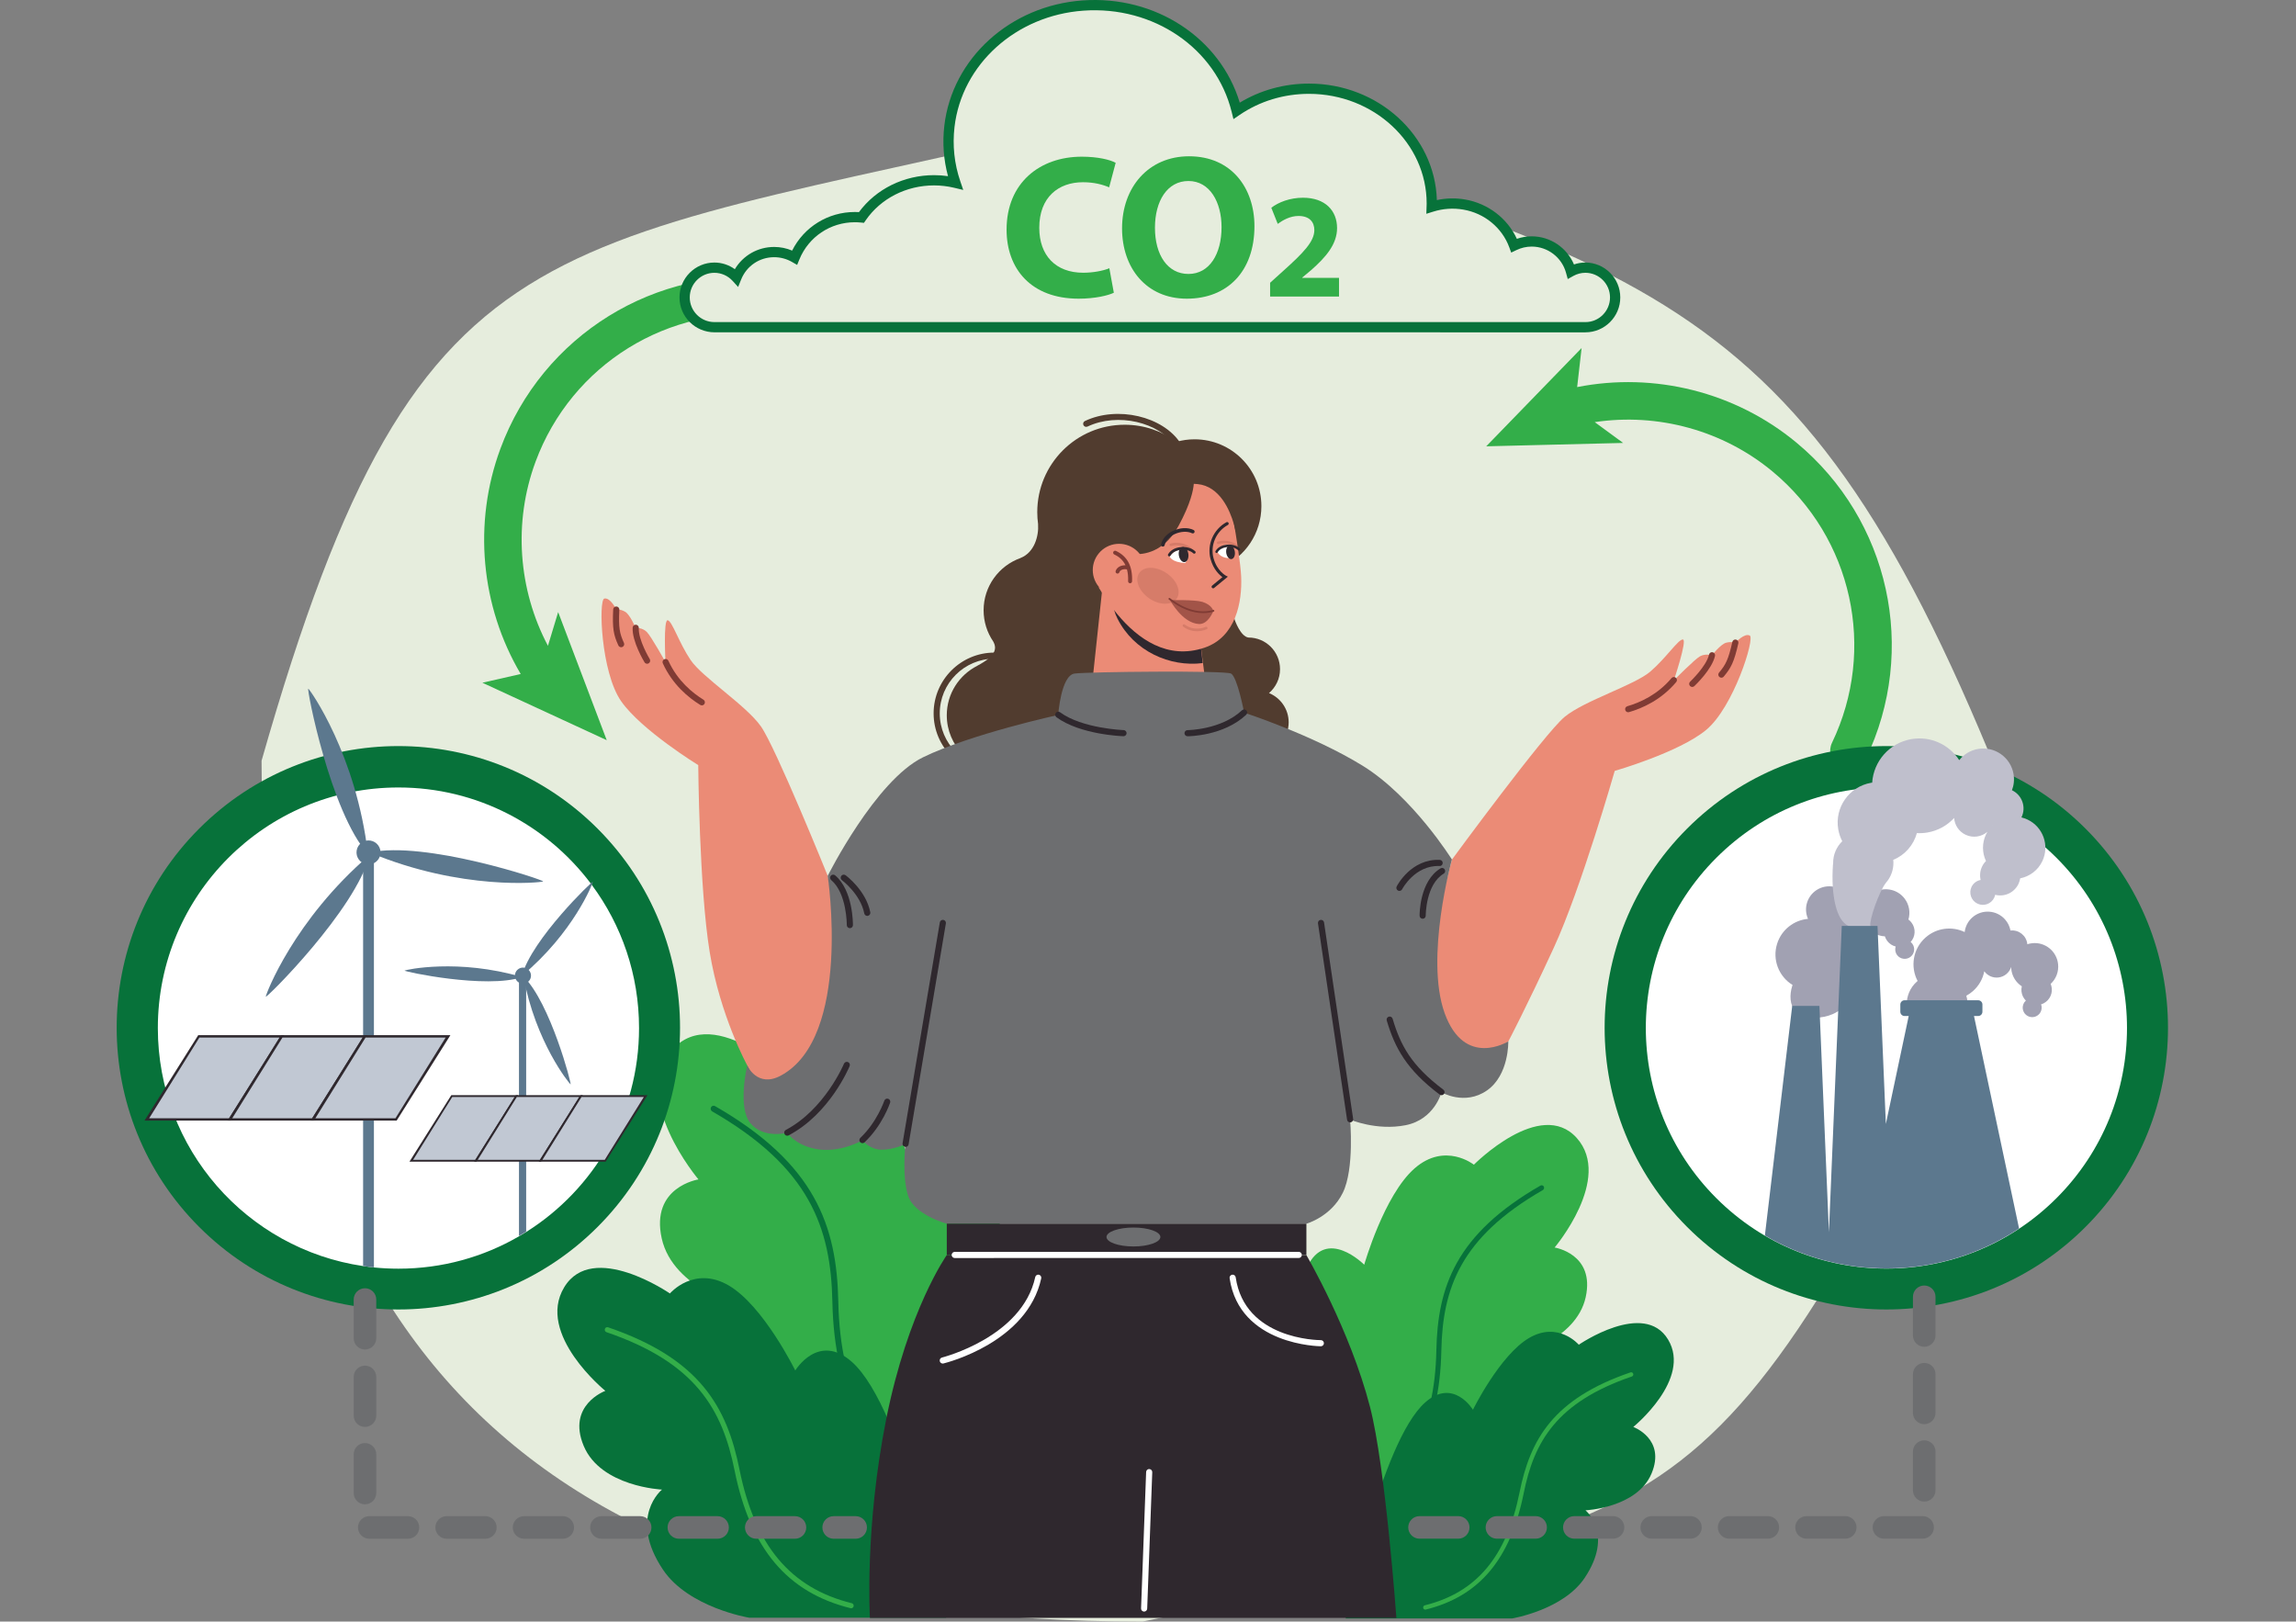
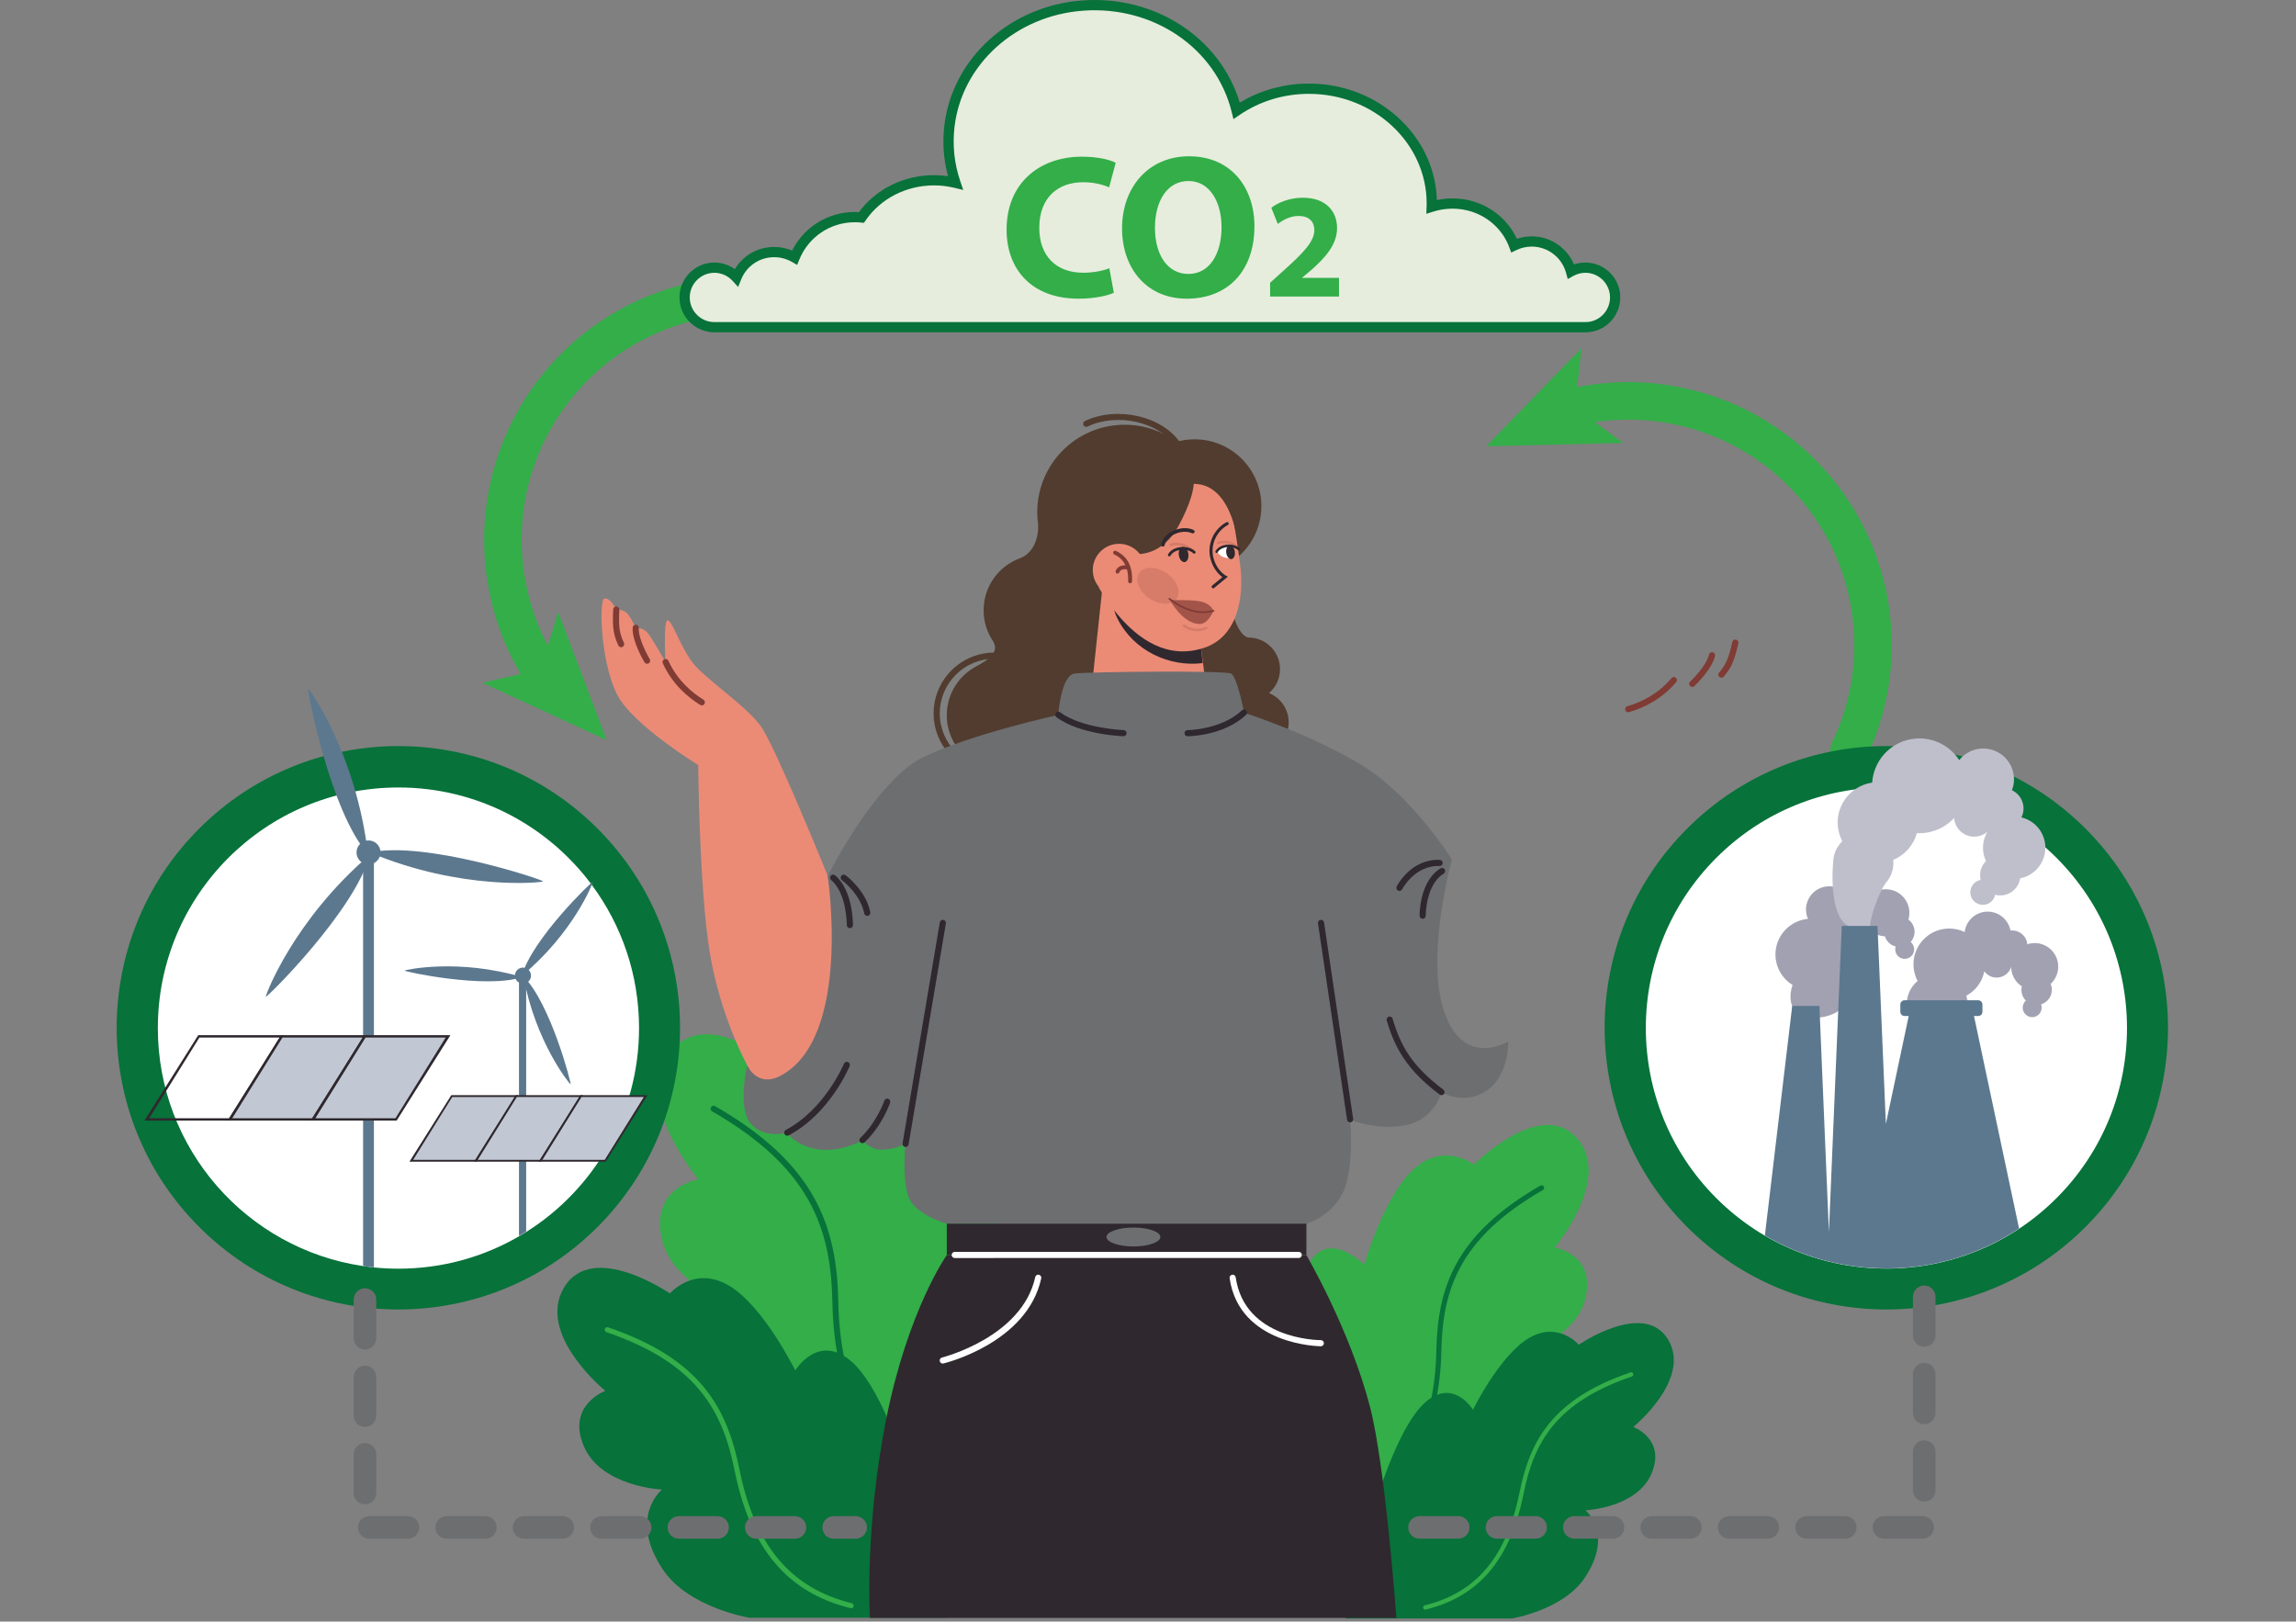
<svg xmlns="http://www.w3.org/2000/svg" width="177" height="125" viewBox="0 0 177 125" fill="none">
  <rect x="0" y="0" width="177" height="125" fill="#808080" stroke="none" />
-   <path d="M157.18 67.837C131.304 120.183 132.416 115.808 88.079 125.001C42.217 125.001 20.164 104.505 20.164 58.643C32.62 14.974 42.333 19.793 88.079 8.523C130.266 21.424 140.498 23.055 157.18 67.837Z" fill="#E6EDDD" />
  <path d="M63.075 113.779C63.075 113.779 57.788 111.801 56.12 107.931C53.823 102.605 57.336 100.763 57.336 100.763C57.336 100.763 51.886 99.423 51.011 95.456C50.136 91.488 53.845 90.916 53.845 90.916C53.845 90.916 48.515 84.616 51.827 80.913C55.139 77.211 61.219 83.353 61.219 83.353C61.219 83.353 63.846 81.256 66.632 83.69C69.419 86.123 71.23 92.486 71.23 92.486C71.23 92.486 74.707 88.974 76.454 92.725C80.811 102.083 73.79 120.6 73.79 120.6L63.075 113.779Z" fill="#33AE49" />
  <path d="M72.41 114.75C72.392 114.746 72.374 114.74 72.356 114.732C66.919 112.196 64.318 107.62 64.168 100.333C64.052 94.664 62.432 90.001 54.903 85.673C54.793 85.609 54.753 85.466 54.814 85.353C54.874 85.241 55.013 85.201 55.124 85.265C62.844 89.703 64.506 94.496 64.625 100.327C64.77 107.412 67.286 111.854 72.542 114.306C72.657 114.36 72.709 114.499 72.658 114.617C72.614 114.716 72.511 114.768 72.41 114.75Z" fill="#07723A" />
  <path d="M57.743 124.7C57.743 124.7 53.064 123.929 51.102 120.988C48.401 116.939 51.035 114.826 51.035 114.826C51.035 114.826 46.318 114.613 44.998 111.459C43.678 108.304 46.666 107.215 46.666 107.215C46.666 107.215 41.305 102.857 43.494 99.231C45.684 95.605 51.643 99.707 51.643 99.707C51.643 99.707 53.505 97.529 56.179 99.092C58.853 100.654 61.308 105.645 61.308 105.645C61.308 105.645 63.088 102.689 65.672 104.981C69.754 108.602 72.932 124.7 72.932 124.7H57.743V124.7Z" fill="#07723A" />
  <path d="M65.62 123.975C65.604 123.975 65.588 123.973 65.572 123.969C60.687 122.759 57.845 119.384 56.629 113.349C55.683 108.654 53.641 105.045 46.753 102.691C46.652 102.656 46.597 102.544 46.631 102.44C46.664 102.336 46.774 102.28 46.875 102.315C53.938 104.729 56.033 108.44 57.006 113.269C58.189 119.136 60.939 122.414 65.662 123.584C65.766 123.61 65.83 123.717 65.805 123.823C65.784 123.913 65.706 123.974 65.62 123.975Z" fill="#33AE49" />
  <path d="M112.054 115.471C112.054 115.471 116.519 113.8 117.927 110.533C119.866 106.036 116.9 104.481 116.9 104.481C116.9 104.481 121.502 103.349 122.241 99.999C122.98 96.65 119.847 96.166 119.847 96.166C119.847 96.166 124.348 90.847 121.552 87.721C118.755 84.595 113.622 89.781 113.622 89.781C113.622 89.781 111.404 88.01 109.051 90.065C106.698 92.12 105.169 97.492 105.169 97.492C105.169 97.492 102.233 94.527 100.758 97.694C97.079 105.595 103.008 121.229 103.008 121.229L112.054 115.471Z" fill="#33AE49" />
  <path d="M104.156 116.288C104.171 116.285 104.186 116.281 104.201 116.274C108.792 114.132 110.988 110.269 111.114 104.116C111.212 99.329 112.58 95.392 118.937 91.737C119.031 91.684 119.065 91.563 119.013 91.468C118.962 91.373 118.844 91.339 118.751 91.393C112.232 95.14 110.83 99.187 110.729 104.111C110.606 110.093 108.482 113.843 104.044 115.914C103.947 115.959 103.903 116.077 103.946 116.176C103.983 116.26 104.071 116.304 104.156 116.288Z" fill="#07723A" />
  <path d="M116.56 124.761C116.56 124.761 120.51 124.11 122.167 121.626C124.448 118.207 122.224 116.424 122.224 116.424C122.224 116.424 126.206 116.244 127.321 113.58C128.435 110.917 125.912 109.997 125.912 109.997C125.912 109.997 130.439 106.318 128.591 103.256C126.742 100.194 121.71 103.658 121.71 103.658C121.71 103.658 120.138 101.819 117.88 103.138C115.622 104.458 113.55 108.672 113.55 108.672C113.55 108.672 112.046 106.176 109.864 108.111C106.418 111.168 103.734 124.761 103.734 124.761H116.56V124.761Z" fill="#07723A" />
  <path d="M109.872 124.078C109.885 124.078 109.899 124.077 109.912 124.074C114.037 123.052 116.437 120.202 117.463 115.107C118.262 111.143 119.986 108.095 125.802 106.107C125.887 106.078 125.933 105.983 125.905 105.896C125.877 105.808 125.784 105.761 125.699 105.79C119.735 107.828 117.966 110.962 117.144 115.039C116.146 119.993 113.824 122.761 109.836 123.748C109.748 123.77 109.695 123.861 109.715 123.95C109.733 124.026 109.799 124.078 109.872 124.078Z" fill="#33AE49" />
  <path d="M114.574 34.404L121.927 26.828L121.583 29.839C127.542 28.662 133.786 30.222 138.482 34.114C145.671 40.071 147.873 50.102 143.835 58.507C143.49 59.226 142.627 59.529 141.908 59.184C141.799 59.132 141.7 59.067 141.61 58.994C141.112 58.58 140.938 57.866 141.231 57.256C144.693 50.049 142.804 41.448 136.639 36.339C132.819 33.173 127.805 31.811 122.938 32.539L125.129 34.144L114.574 34.404Z" fill="#33AE49" />
  <path d="M46.773 57.056L37.188 52.629L40.142 51.956C37.056 46.724 36.459 40.316 38.574 34.595C41.812 25.838 50.547 20.437 59.815 21.46C60.608 21.547 61.18 22.261 61.092 23.054C61.079 23.174 61.051 23.289 61.011 23.398C60.786 24.005 60.17 24.406 59.498 24.332C51.551 23.454 44.061 28.087 41.284 35.597C39.564 40.25 39.94 45.432 42.241 49.783L43.029 47.184L46.773 57.056Z" fill="#33AE49" />
  <path d="M55.076 20.636C55.751 20.636 56.355 20.929 56.775 21.392C57.239 20.244 58.364 19.434 59.682 19.434C60.256 19.434 60.795 19.587 61.26 19.855C62.007 18.026 63.805 16.739 65.906 16.739C66.077 16.739 66.246 16.748 66.412 16.765C67.597 15.044 69.675 13.899 72.018 13.9C72.582 13.9 73.13 13.968 73.655 14.094C73.195 12.742 73.017 11.273 73.194 9.745C73.772 4.763 78.15 0.808 83.499 0.43C89.224 0.025 94.124 3.624 95.338 8.538C96.903 7.471 98.832 6.84 100.919 6.842C106.148 6.845 110.384 10.808 110.38 15.692C110.38 15.775 110.376 15.858 110.374 15.94C111.145 15.699 111.995 15.618 112.887 15.772C114.719 16.088 116.139 17.342 116.724 18.929C117.136 18.73 117.596 18.616 118.084 18.616C119.53 18.616 120.744 19.594 121.11 20.924C121.439 20.741 121.817 20.636 122.221 20.636C123.488 20.636 124.515 21.664 124.515 22.931C124.515 24.199 123.488 25.226 122.221 25.226C122.213 25.226 122.207 25.225 122.2 25.225H112.034C112.026 25.225 112.019 25.226 112.011 25.226L110.497 25.225H69.533H62.279H61.37H57.994H55.097C55.09 25.225 55.083 25.226 55.076 25.226C53.809 25.226 52.781 24.199 52.781 22.931C52.781 21.664 53.809 20.636 55.076 20.636Z" fill="#E6EDDD" />
  <path d="M122.217 25.618L55.094 25.617C55.093 25.617 55.093 25.617 55.092 25.617C53.589 25.617 52.383 24.411 52.383 22.928C52.383 21.445 53.59 20.238 55.073 20.238C55.641 20.238 56.193 20.421 56.649 20.751C57.279 19.694 58.417 19.036 59.679 19.036C60.157 19.036 60.629 19.132 61.066 19.317C61.98 17.496 63.835 16.341 65.903 16.341C66.006 16.341 66.112 16.344 66.217 16.35C67.54 14.562 69.688 13.502 72.01 13.502C72.011 13.502 72.013 13.502 72.015 13.502C72.372 13.502 72.729 13.528 73.083 13.579C72.742 12.317 72.645 11.014 72.798 9.697C73.402 4.492 77.889 0.427 83.468 0.032C89.07 -0.364 94.066 2.925 95.574 7.913C97.165 6.95 98.997 6.444 100.907 6.444C100.91 6.444 100.913 6.444 100.916 6.444C106.26 6.448 110.622 10.451 110.769 15.424C111.488 15.268 112.22 15.253 112.951 15.379C114.713 15.684 116.205 16.83 116.935 18.41C117.305 18.282 117.688 18.218 118.081 18.218C119.513 18.218 120.795 19.09 121.339 20.386C121.621 20.288 121.918 20.238 122.218 20.238C123.701 20.238 124.908 21.445 124.908 22.928C124.908 24.412 123.701 25.618 122.217 25.618ZM122.196 24.827L122.233 24.828C123.265 24.828 124.117 23.976 124.117 22.928C124.117 21.881 123.265 21.028 122.217 21.028C121.896 21.028 121.578 21.111 121.299 21.266L120.859 21.51L120.725 21.025C120.399 19.838 119.311 19.008 118.081 19.008C117.669 19.008 117.27 19.1 116.893 19.282L116.501 19.471L116.35 19.062C115.793 17.551 114.439 16.438 112.817 16.159C112.033 16.023 111.25 16.076 110.489 16.314L109.958 16.48L109.978 15.847C109.98 15.794 109.982 15.742 109.982 15.689C109.985 11.03 105.918 7.238 100.915 7.234C100.913 7.234 100.91 7.234 100.907 7.234C98.969 7.234 97.119 7.797 95.557 8.862L95.087 9.183L94.951 8.63C93.739 3.722 88.931 0.438 83.524 0.821C78.324 1.189 74.143 4.96 73.584 9.788C73.419 11.211 73.568 12.616 74.026 13.963L74.257 14.642L73.56 14.475C73.053 14.354 72.534 14.293 72.014 14.292C72.013 14.292 72.011 14.292 72.01 14.292C69.868 14.292 67.896 15.299 66.735 16.985L66.603 17.178L66.371 17.155C66.213 17.139 66.056 17.131 65.903 17.131C64.015 17.131 62.335 18.258 61.623 20.002L61.451 20.421L61.059 20.195C60.642 19.954 60.164 19.826 59.679 19.826C58.556 19.826 57.559 20.498 57.139 21.537L56.903 22.121L56.479 21.655C56.118 21.257 55.606 21.029 55.073 21.029C54.026 21.029 53.173 21.881 53.173 22.928C53.173 23.976 54.026 24.828 55.073 24.828L69.531 24.827H122.196V24.827Z" fill="#07723A" />
  <path d="M85.866 22.567C85.441 22.772 84.433 23.024 83.157 23.024C79.488 23.024 77.598 20.725 77.598 17.701C77.598 14.078 80.181 12.078 83.393 12.078C84.638 12.078 85.583 12.314 86.008 12.551L85.504 14.441C85.031 14.236 84.354 14.047 83.488 14.047C81.598 14.047 80.118 15.197 80.118 17.559C80.118 19.685 81.377 21.024 83.504 21.024C84.244 21.024 85.031 20.882 85.52 20.677L85.866 22.567Z" fill="#33AE49" />
  <path d="M96.706 17.433C96.706 20.93 94.611 23.024 91.493 23.024C88.359 23.024 86.5 20.646 86.5 17.606C86.5 14.425 88.547 12.047 91.666 12.047C94.926 12.047 96.706 14.488 96.706 17.433ZM89.036 17.559C89.036 19.654 90.012 21.118 91.619 21.118C93.241 21.118 94.17 19.575 94.17 17.512C94.17 15.59 93.272 13.953 91.619 13.953C89.981 13.953 89.036 15.496 89.036 17.559Z" fill="#33AE49" />
  <path d="M97.914 22.857V21.797L98.87 20.933C100.518 19.459 101.313 18.618 101.324 17.742C101.324 17.132 100.967 16.648 100.103 16.648C99.458 16.648 98.893 16.97 98.502 17.258L98.006 16.014C98.559 15.588 99.446 15.242 100.449 15.242C102.154 15.242 103.075 16.233 103.075 17.581C103.075 18.848 102.177 19.851 101.082 20.818L100.391 21.394V21.417H103.225V22.857H97.914Z" fill="#33AE49" />
  <path d="M160.772 94.581C169.252 86.101 169.252 72.352 160.772 63.872C152.291 55.392 138.542 55.392 130.062 63.872C121.582 72.352 121.582 86.101 130.062 94.581C138.542 103.062 152.291 103.062 160.772 94.581Z" fill="#07723A" />
  <path d="M158.539 92.357C165.782 85.114 165.782 73.371 158.539 66.128C151.296 58.885 139.553 58.885 132.31 66.128C125.067 73.371 125.067 85.114 132.31 92.357C139.553 99.6 151.296 99.6 158.539 92.357Z" fill="white" />
  <path d="M138.429 77.975C139.219 78.81 142.153 78.655 142.644 76.63C142.818 75.914 142.525 75.475 141.998 74.985C142.102 74.81 142.19 74.622 142.255 74.419C142.447 73.821 142.422 73.205 142.226 72.656C142.6 72.819 143.049 72.782 143.399 72.519C143.782 72.231 143.939 71.755 143.837 71.316C143.866 71.363 143.897 71.409 143.931 71.454C144.271 71.906 144.781 72.155 145.305 72.177C145.344 72.301 145.404 72.421 145.487 72.531C145.654 72.754 145.886 72.9 146.137 72.963C146.069 73.18 146.102 73.426 146.249 73.621C146.491 73.944 146.949 74.009 147.272 73.767C147.595 73.524 147.66 73.066 147.418 72.743C147.381 72.695 147.339 72.652 147.293 72.615C147.665 72.207 147.707 71.579 147.363 71.122C147.293 71.028 147.211 70.948 147.121 70.882C147.279 70.35 147.192 69.752 146.833 69.274C146.231 68.473 145.094 68.311 144.292 68.913C144.189 68.991 144.096 69.078 144.014 69.172C144.01 69.167 144.007 69.162 144.003 69.157C143.614 68.639 142.879 68.534 142.361 68.923C142.359 68.924 142.358 68.925 142.357 68.926C142.151 68.692 141.881 68.508 141.562 68.406C140.621 68.105 139.613 68.623 139.312 69.564C139.173 69.998 139.21 70.445 139.381 70.831C138.311 70.928 137.351 71.65 137.003 72.737C136.607 73.972 137.131 75.279 138.19 75.928C138.183 75.948 138.174 75.967 138.168 75.988C137.945 76.683 137.964 77.483 138.429 77.975ZM143.646 70.896C143.644 70.892 143.641 70.888 143.639 70.885C143.64 70.884 143.641 70.883 143.642 70.883C143.644 70.887 143.645 70.891 143.646 70.896Z" fill="#A1A1B2" />
  <path d="M141.713 63.938C141.77 64.264 141.876 64.568 142.021 64.846C141.57 65.284 141.305 65.9 141.318 66.557C141.313 66.591 141.307 66.621 141.304 66.658C141.14 69.004 141.56 70.974 142.511 71.38C143.462 71.786 144.3 71.845 144.189 71.38C144.087 70.953 144.833 68.774 145.381 68.057C145.43 68.001 145.477 67.943 145.52 67.883C145.524 67.879 145.528 67.874 145.532 67.869L145.532 67.869C145.852 67.421 146.012 66.862 145.953 66.281C146.857 65.912 147.522 65.139 147.773 64.22C148.043 64.234 148.318 64.221 148.595 64.173C149.415 64.03 150.122 63.623 150.645 63.055C150.684 63.594 151.004 64.098 151.528 64.347C152.1 64.619 152.756 64.51 153.208 64.122C153.171 64.185 153.136 64.249 153.104 64.317C152.782 64.993 152.804 65.744 153.1 66.373C152.978 66.495 152.875 66.639 152.797 66.804C152.638 67.137 152.609 67.499 152.689 67.832C152.393 67.886 152.125 68.076 151.986 68.368C151.757 68.851 151.962 69.429 152.445 69.658C152.927 69.888 153.505 69.683 153.735 69.2C153.769 69.126 153.793 69.051 153.808 68.975C154.516 69.16 155.278 68.824 155.604 68.139C155.67 67.999 155.714 67.854 155.737 67.708C156.458 67.566 157.105 67.096 157.445 66.382C158.016 65.183 157.506 63.748 156.307 63.178C156.152 63.105 155.993 63.049 155.833 63.011C155.837 63.004 155.84 62.997 155.844 62.989C156.213 62.214 155.883 61.287 155.108 60.918C155.106 60.917 155.104 60.917 155.103 60.916C155.251 60.53 155.3 60.1 155.224 59.663C154.999 58.373 153.771 57.511 152.482 57.735C151.888 57.839 151.386 58.157 151.038 58.595C150.266 57.4 148.83 56.717 147.34 56.977C145.647 57.272 144.436 58.69 144.327 60.331C144.298 60.335 144.27 60.337 144.242 60.342C142.55 60.637 141.418 62.247 141.713 63.938ZM153.584 63.639C153.587 63.634 153.589 63.629 153.592 63.624C153.594 63.625 153.595 63.626 153.597 63.627C153.593 63.631 153.588 63.635 153.584 63.639Z" fill="#BFBFCC" />
  <path d="M146.99 77.503C147.008 78.028 151.499 79.151 151.231 78.801C151.666 78.206 151.788 77.446 151.585 76.756C151.764 76.658 151.936 76.541 152.095 76.4C152.566 75.984 152.859 75.442 152.97 74.87C153.209 75.201 153.614 75.398 154.049 75.351C154.525 75.299 154.904 74.97 155.041 74.541C155.041 74.596 155.045 74.652 155.051 74.707C155.111 75.27 155.423 75.744 155.862 76.031C155.832 76.158 155.823 76.291 155.838 76.428C155.868 76.705 155.992 76.949 156.176 77.132C156.006 77.284 155.91 77.511 155.936 77.755C155.98 78.156 156.34 78.446 156.741 78.403C157.143 78.359 157.433 77.998 157.389 77.597C157.383 77.536 157.368 77.478 157.348 77.424C157.876 77.262 158.233 76.744 158.171 76.175C158.158 76.059 158.129 75.948 158.086 75.846C158.493 75.469 158.723 74.911 158.659 74.316C158.551 73.32 157.656 72.6 156.659 72.708C156.53 72.722 156.406 72.749 156.288 72.788C156.287 72.782 156.287 72.776 156.286 72.77C156.217 72.125 155.638 71.66 154.993 71.73C154.992 71.73 154.991 71.73 154.989 71.73C154.931 71.423 154.793 71.127 154.571 70.877C153.916 70.137 152.785 70.068 152.045 70.723C151.704 71.025 151.508 71.428 151.457 71.847C150.488 71.384 149.294 71.514 148.44 72.271C147.468 73.131 147.25 74.522 147.83 75.62C147.814 75.634 147.796 75.646 147.78 75.661C147.233 76.144 146.966 76.826 146.99 77.503ZM155.091 74.082C155.091 74.078 155.091 74.073 155.09 74.069C155.092 74.069 155.093 74.069 155.095 74.069C155.093 74.073 155.092 74.078 155.091 74.082Z" fill="#A1A1B2" />
  <path d="M155.652 94.702C152.72 96.646 149.206 97.777 145.423 97.777C142.003 97.777 138.804 96.852 136.055 95.24L138.163 77.541H140.259L140.992 94.979L141.983 71.375H144.738L145.382 86.642L147.144 78.32H146.823C146.643 78.32 146.497 78.174 146.497 77.991V77.432C146.497 77.255 146.643 77.106 146.823 77.106H152.499C152.68 77.106 152.826 77.255 152.826 77.432V77.991C152.826 78.174 152.68 78.32 152.499 78.32H152.176L155.652 94.702Z" fill="#5C788E" />
  <path d="M46.065 94.581C54.545 86.101 54.545 72.352 46.065 63.872C37.584 55.392 23.835 55.392 15.355 63.872C6.875 72.352 6.875 86.101 15.355 94.581C23.835 103.062 37.584 103.062 46.065 94.581Z" fill="#07723A" />
  <path d="M49.264 79.25C49.264 85.871 45.793 91.682 40.569 94.964C40.386 95.079 40.203 95.193 40.014 95.299C37.282 96.889 34.106 97.797 30.715 97.797C30.079 97.797 29.449 97.765 28.827 97.702C28.547 97.673 28.269 97.639 27.994 97.596C19.041 96.281 12.168 88.566 12.168 79.25C12.168 69.006 20.473 60.703 30.715 60.703C36.78 60.703 42.167 63.616 45.553 68.118C45.578 68.152 45.607 68.189 45.63 68.224C47.915 71.305 49.264 75.12 49.264 79.25Z" fill="white" />
  <path d="M28.826 65.805V97.697C28.545 97.668 28.267 97.634 27.992 97.591V65.805H28.826Z" fill="#5C788E" />
  <path d="M28.496 65.906C22.664 70.905 20.488 76.645 20.488 76.83C20.488 77.016 27.431 70.118 28.496 65.906Z" fill="#5C788E" />
  <path d="M28.363 65.828C27.469 58.199 23.92 53.19 23.767 53.087C23.613 52.983 25.461 62.594 28.363 65.828Z" fill="#5C788E" />
  <path d="M28.512 65.719C35.602 68.674 41.707 68.032 41.872 67.948C42.037 67.865 32.752 64.772 28.512 65.719Z" fill="#5C788E" />
  <path d="M29.323 65.858C29.405 65.354 29.062 64.878 28.557 64.797C28.052 64.715 27.577 65.058 27.495 65.563C27.414 66.067 27.757 66.543 28.262 66.624C28.766 66.706 29.242 66.363 29.323 65.858Z" fill="#5C788E" />
  <path d="M40.563 75.312V94.942C40.38 95.056 40.197 95.171 40.008 95.277V75.312H40.563Z" fill="#5C788E" />
  <path d="M40.247 75.317C35.309 73.872 31.293 74.75 31.189 74.818C31.085 74.886 37.494 76.26 40.247 75.317Z" fill="#5C788E" />
  <path d="M40.234 75.217C44.189 71.926 45.702 68.103 45.704 67.979C45.706 67.855 40.989 72.406 40.234 75.217Z" fill="#5C788E" />
  <path d="M40.352 75.273C41.286 80.333 43.878 83.523 43.986 83.586C44.093 83.648 42.433 77.307 40.352 75.273Z" fill="#5C788E" />
  <path d="M40.654 75.725C40.367 75.912 39.983 75.831 39.796 75.545C39.609 75.258 39.69 74.874 39.977 74.687C40.264 74.5 40.648 74.581 40.835 74.868C41.022 75.154 40.941 75.539 40.654 75.725Z" fill="#5C788E" />
-   <path d="M17.728 86.302H11.324L15.332 79.898H21.735L17.728 86.302Z" fill="#C1C8D3" />
  <path d="M17.768 86.383H11.137L15.281 79.797H21.913L17.768 86.383ZM11.502 86.201H17.677L21.548 79.979H15.372L11.502 86.201Z" fill="#2F282E" />
  <path d="M24.126 86.302H17.723L21.73 79.898H28.134L24.126 86.302Z" fill="#C1C8D3" />
  <path d="M24.171 86.383H17.539L21.684 79.797H28.315L24.171 86.383ZM17.904 86.201H24.08L27.95 79.979H21.774L17.904 86.201Z" fill="#2F282E" />
  <path d="M30.532 86.302H24.129L28.136 79.898H34.54L30.532 86.302Z" fill="#C1C8D3" />
  <path d="M30.577 86.383H23.945L28.09 79.797H34.722L30.577 86.383ZM24.311 86.201H30.486L34.356 79.979H28.181L24.311 86.201Z" fill="#2F282E" />
  <path d="M36.697 89.49H31.715L34.833 84.508H39.815L36.697 89.49Z" fill="#C1C8D3" />
  <path d="M36.726 89.546H31.566L34.791 84.422H39.951L36.726 89.546ZM31.851 89.404H36.656L39.667 84.564H34.862L31.851 89.404Z" fill="#2F282E" />
  <path d="M41.678 89.49H36.695L39.813 84.508H44.796L41.678 89.49Z" fill="#C1C8D3" />
  <path d="M41.707 89.546H36.547L39.772 84.422H44.932L41.707 89.546ZM36.831 89.404H41.636L44.647 84.564H39.842L36.831 89.404Z" fill="#2F282E" />
  <path d="M46.658 89.49H41.676L44.794 84.508H49.776L46.658 89.49Z" fill="#C1C8D3" />
  <path d="M46.691 89.546H41.531L44.756 84.422H49.916L46.691 89.546ZM41.816 89.404H46.621L49.632 84.564H44.827L41.816 89.404Z" fill="#2F282E" />
  <path d="M65.963 118.615H64.268C63.787 118.615 63.398 118.225 63.398 117.744C63.398 117.264 63.787 116.874 64.268 116.874H65.963C66.443 116.874 66.833 117.264 66.833 117.744C66.833 118.225 66.443 118.615 65.963 118.615ZM61.284 118.615H58.301C57.821 118.615 57.431 118.225 57.431 117.744C57.431 117.264 57.82 116.874 58.301 116.874H61.284C61.765 116.874 62.154 117.264 62.154 117.744C62.154 118.225 61.765 118.615 61.284 118.615ZM55.318 118.615H52.334C51.854 118.615 51.464 118.225 51.464 117.744C51.464 117.264 51.853 116.874 52.334 116.874H55.318C55.798 116.874 56.188 117.264 56.188 117.744C56.188 118.225 55.798 118.615 55.318 118.615ZM49.351 118.615H46.367C45.887 118.615 45.497 118.225 45.497 117.744C45.497 117.264 45.887 116.874 46.367 116.874H49.351C49.831 116.874 50.221 117.264 50.221 117.744C50.221 118.225 49.831 118.615 49.351 118.615ZM43.384 118.615H40.4C39.92 118.615 39.53 118.225 39.53 117.744C39.53 117.264 39.92 116.874 40.4 116.874H43.384C43.864 116.874 44.254 117.264 44.254 117.744C44.254 118.225 43.864 118.615 43.384 118.615ZM37.417 118.615H34.433C33.953 118.615 33.563 118.225 33.563 117.744C33.563 117.264 33.953 116.874 34.433 116.874H37.417C37.897 116.874 38.287 117.264 38.287 117.744C38.287 118.225 37.897 118.615 37.417 118.615ZM31.45 118.615H28.467C27.986 118.615 27.596 118.225 27.596 117.744C27.596 117.264 27.986 116.874 28.467 116.874H31.45C31.93 116.874 32.32 117.264 32.32 117.744C32.32 118.225 31.93 118.615 31.45 118.615ZM28.136 115.962C27.655 115.962 27.266 115.573 27.266 115.092V112.109C27.266 111.628 27.655 111.238 28.136 111.238C28.616 111.238 29.006 111.628 29.006 112.109V115.092C29.006 115.572 28.616 115.962 28.136 115.962ZM28.136 109.995C27.655 109.995 27.266 109.605 27.266 109.125V106.142C27.266 105.661 27.655 105.271 28.136 105.271C28.616 105.271 29.006 105.661 29.006 106.142V109.125C29.006 109.605 28.616 109.995 28.136 109.995ZM28.136 104.028C27.655 104.028 27.266 103.639 27.266 103.158V100.175C27.266 99.694 27.655 99.305 28.136 99.305C28.616 99.305 29.006 99.694 29.006 100.175V103.158C29.006 103.639 28.616 104.028 28.136 104.028Z" fill="#6D6E70" />
  <path d="M148.217 118.611H145.234C144.753 118.611 144.364 118.222 144.364 117.741C144.364 117.261 144.753 116.871 145.234 116.871H148.217C148.698 116.871 149.087 117.261 149.087 117.741C149.087 118.222 148.698 118.611 148.217 118.611ZM142.25 118.611H139.267C138.786 118.611 138.397 118.222 138.397 117.741C138.397 117.261 138.786 116.871 139.267 116.871H142.25C142.731 116.871 143.12 117.261 143.12 117.741C143.12 118.222 142.731 118.611 142.25 118.611ZM136.284 118.611H133.3C132.82 118.611 132.43 118.222 132.43 117.741C132.43 117.261 132.82 116.871 133.3 116.871H136.284C136.764 116.871 137.154 117.261 137.154 117.741C137.154 118.222 136.764 118.611 136.284 118.611ZM130.316 118.611H127.333C126.853 118.611 126.463 118.222 126.463 117.741C126.463 117.261 126.852 116.871 127.333 116.871H130.316C130.797 116.871 131.187 117.261 131.187 117.741C131.187 118.222 130.797 118.611 130.316 118.611ZM124.35 118.611H121.366C120.886 118.611 120.496 118.222 120.496 117.741C120.496 117.261 120.886 116.871 121.366 116.871H124.35C124.83 116.871 125.22 117.261 125.22 117.741C125.22 118.222 124.83 118.611 124.35 118.611ZM118.383 118.611H115.399C114.919 118.611 114.529 118.222 114.529 117.741C114.529 117.261 114.919 116.871 115.399 116.871H118.383C118.863 116.871 119.253 117.261 119.253 117.741C119.253 118.222 118.863 118.611 118.383 118.611ZM112.416 118.611H109.433C108.952 118.611 108.562 118.222 108.562 117.741C108.562 117.261 108.952 116.871 109.433 116.871H112.416C112.896 116.871 113.286 117.261 113.286 117.741C113.286 118.222 112.897 118.611 112.416 118.611ZM148.34 115.751C147.86 115.751 147.47 115.362 147.47 114.881V111.898C147.47 111.417 147.86 111.028 148.34 111.028C148.821 111.028 149.21 111.417 149.21 111.898V114.881C149.211 115.362 148.821 115.751 148.34 115.751ZM148.34 109.784C147.86 109.784 147.47 109.395 147.47 108.914V105.931C147.47 105.45 147.86 105.061 148.34 105.061C148.821 105.061 149.21 105.45 149.21 105.931V108.914C149.211 109.395 148.821 109.784 148.34 109.784ZM148.34 103.817C147.86 103.817 147.47 103.428 147.47 102.947V99.964C147.47 99.483 147.86 99.094 148.34 99.094C148.821 99.094 149.21 99.483 149.21 99.964V102.947C149.211 103.428 148.821 103.817 148.34 103.817Z" fill="#6D6E70" />
  <path d="M76.66 59.68C74.075 59.68 71.973 57.577 71.973 54.992C71.973 52.407 74.075 50.305 76.66 50.305C79.245 50.305 81.348 52.407 81.348 54.992C81.348 57.577 79.245 59.68 76.66 59.68ZM76.66 50.778C74.336 50.778 72.446 52.668 72.446 54.992C72.446 57.316 74.336 59.207 76.66 59.207C78.984 59.207 80.875 57.316 80.875 54.992C80.875 52.668 78.984 50.778 76.66 50.778Z" fill="#513C2F" />
  <path d="M63.802 67.496C63.802 67.496 59.807 57.622 58.659 55.992C57.511 54.364 54.143 52.214 53.24 50.879C52.338 49.544 51.82 47.873 51.473 47.813C51.126 47.753 51.304 51.04 51.304 51.04C51.304 51.04 50.201 49.051 49.859 48.711C49.517 48.37 48.994 48.389 48.994 48.389C48.994 48.389 48.568 47.37 48.19 47.156C47.813 46.942 47.506 46.966 47.506 46.966C47.506 46.966 47.052 46.049 46.59 46.139C46.129 46.229 46.322 51.821 47.885 54.055C49.447 56.289 53.828 58.979 53.828 58.979C53.828 58.979 53.901 68.413 54.707 73.369C55.514 78.325 57.598 82.112 57.598 82.112L58.775 84.396L66.483 80.464L63.802 67.496Z" fill="#EB8B76" />
  <path d="M54.105 54.374C54.062 54.374 54.02 54.362 53.981 54.339C53.079 53.784 51.846 52.778 51.096 51.132C51.041 51.013 51.094 50.873 51.213 50.818C51.332 50.764 51.472 50.816 51.526 50.935C52.227 52.473 53.383 53.416 54.229 53.936C54.34 54.004 54.375 54.15 54.306 54.261C54.262 54.334 54.184 54.374 54.105 54.374Z" fill="#803B34" />
  <path d="M49.887 51.165C49.807 51.165 49.729 51.124 49.685 51.051C49.645 50.985 48.711 49.434 48.772 48.379C48.78 48.249 48.893 48.149 49.022 48.157C49.153 48.164 49.252 48.276 49.245 48.406C49.192 49.314 50.08 50.791 50.089 50.805C50.157 50.917 50.121 51.062 50.01 51.13C49.971 51.154 49.929 51.165 49.887 51.165Z" fill="#803B34" />
  <path d="M47.885 49.892C47.795 49.892 47.71 49.841 47.67 49.754C47.303 48.949 47.2 48.461 47.271 46.975C47.278 46.845 47.388 46.743 47.519 46.75C47.65 46.757 47.75 46.867 47.744 46.998C47.676 48.395 47.764 48.821 48.1 49.558C48.155 49.677 48.102 49.817 47.983 49.871C47.952 49.885 47.918 49.892 47.885 49.892Z" fill="#803B34" />
-   <path d="M111.933 66.259C111.933 66.259 119.082 56.518 120.624 55.255C122.167 53.993 125.987 52.822 127.213 51.778C128.44 50.733 129.386 49.261 129.737 49.296C130.087 49.331 129.036 52.451 129.036 52.451C129.036 52.451 130.631 50.83 131.051 50.593C131.472 50.357 131.971 50.514 131.971 50.514C131.971 50.514 132.655 49.647 133.075 49.542C133.496 49.437 133.785 49.542 133.785 49.542C133.785 49.542 134.468 48.779 134.889 48.99C135.31 49.2 133.627 54.536 131.524 56.271C129.422 58.006 124.48 59.425 124.48 59.425C124.48 59.425 121.886 68.496 119.783 73.055C117.681 77.615 116.279 80.279 116.279 80.279L112.914 82.592L109.129 77.124L111.933 66.259Z" fill="#EB8B76" />
  <path d="M99.344 55.681C99.344 54.662 98.717 53.79 97.829 53.426C98.348 52.98 98.678 52.319 98.678 51.58C98.678 50.235 97.588 49.145 96.242 49.145C95.626 49.063 95.191 47.795 95.191 47.795L94.162 43.733C95.975 42.935 97.241 41.124 97.241 39.016C97.241 36.17 94.935 33.864 92.089 33.864C91.606 33.864 91.14 33.932 90.697 34.056C89.579 33.231 88.197 32.742 86.701 32.742C82.979 32.742 79.963 35.759 79.963 39.48C79.963 39.793 79.986 40.1 80.027 40.402C80.027 40.403 80.026 40.404 80.026 40.405C80.09 41.33 79.735 42.591 78.682 43.008C78.674 43.012 78.665 43.018 78.657 43.022C77.008 43.616 75.827 45.189 75.827 47.042C75.827 47.929 76.097 48.753 76.56 49.436C76.56 49.437 76.56 49.437 76.561 49.437C76.891 50.019 76.738 50.582 75.343 51.318L75.344 51.322C73.948 52.025 72.988 53.468 72.988 55.138C72.988 57.499 74.903 59.414 77.264 59.414C77.481 59.414 77.692 59.392 77.901 59.361L77.902 59.366L96.887 58.116C96.894 58.116 96.901 58.117 96.908 58.117C97.018 58.117 97.125 58.107 97.23 58.093L97.241 58.093V58.092C98.428 57.929 99.344 56.913 99.344 55.681Z" fill="#513C2F" />
  <path d="M92.381 48.306L93.262 55.195L83.926 55.231L85.021 44.961L92.381 48.306Z" fill="#EB8B76" />
  <path d="M92.507 49.262L92.715 51.115C90.181 51.435 87.406 50.198 86.146 47.685C84.298 44 92.507 49.262 92.507 49.262Z" fill="#2F282E" />
  <path d="M94.426 36.406C94.426 36.406 95.597 42.51 95.682 44.447C95.766 46.383 95.288 49.114 92.839 49.933C87.154 51.837 83.727 43.369 83.727 43.369L90.78 36.565L94.426 36.406Z" fill="#EB8B76" />
  <path d="M93.529 45.351C93.553 45.349 93.577 45.341 93.597 45.324L94.656 44.453L94.495 44.37C94.488 44.366 93.818 44.008 93.552 43.03C93.284 42.041 93.749 40.963 94.659 40.466C94.717 40.435 94.738 40.362 94.707 40.304C94.676 40.247 94.602 40.225 94.545 40.257C93.539 40.805 93.025 41.998 93.322 43.093C93.54 43.895 94 44.316 94.238 44.488L93.445 45.14C93.395 45.182 93.387 45.257 93.429 45.308C93.454 45.339 93.492 45.353 93.529 45.351Z" fill="#2F282E" />
  <g opacity="0.2">
    <path d="M92.284 48.658C92.535 48.658 92.789 48.608 93.027 48.505C93.077 48.483 93.1 48.424 93.079 48.374C93.057 48.323 92.998 48.3 92.947 48.322C92.407 48.555 91.774 48.486 91.333 48.146C91.29 48.112 91.227 48.12 91.193 48.164C91.159 48.207 91.167 48.27 91.211 48.304C91.513 48.538 91.895 48.659 92.284 48.658Z" fill="#803B34" />
  </g>
  <g opacity="0.2">
    <path d="M91.34 41.957C91.571 42.046 91.787 42.182 91.969 42.361C92.008 42.399 92.009 42.462 91.971 42.501C91.933 42.539 91.87 42.54 91.831 42.502C91.417 42.096 90.809 41.935 90.283 42.093C90.231 42.108 90.176 42.079 90.16 42.026C90.145 41.974 90.174 41.919 90.227 41.904C90.588 41.795 90.982 41.819 91.34 41.957Z" fill="#803B34" />
  </g>
  <g opacity="0.2">
    <path d="M94.993 41.801C95.224 41.89 95.439 42.026 95.621 42.205C95.66 42.243 95.661 42.306 95.623 42.344C95.585 42.383 95.522 42.384 95.484 42.346C95.069 41.939 94.462 41.779 93.935 41.936C93.884 41.952 93.829 41.923 93.813 41.87C93.797 41.818 93.827 41.763 93.879 41.748C94.24 41.639 94.635 41.663 94.993 41.801Z" fill="#803B34" />
  </g>
-   <path d="M90.168 42.896C90.168 42.896 90.314 43.352 91.362 43.396C91.362 43.396 91.606 43.151 91.561 42.845C91.516 42.538 91.269 42.31 91.012 42.358C90.405 42.471 90.168 42.896 90.168 42.896Z" fill="white" />
  <path d="M95.982 35.983C95.749 35.667 91.273 35.298 90.039 34.432C88.805 33.567 83.026 35.904 82.044 41.82C81.794 43.328 83.056 44.428 83.35 44.946L86.195 45.628C86.195 45.628 87.494 42.749 87.431 42.701C87.7 42.733 89.599 42.869 90.864 40.522C91.792 38.802 91.995 37.777 92.029 37.297C92.039 37.297 92.048 37.297 92.058 37.297L92.058 37.298C92.141 37.301 92.226 37.307 92.314 37.315C94.032 37.475 94.809 39.34 95.109 40.365C95.224 40.76 95.268 41.03 95.268 41.03C95.504 40.63 95.751 40.148 95.951 39.627C96.437 38.363 96.819 37.123 95.982 35.983Z" fill="#513C2F" />
  <path d="M92.079 42.68C92.102 42.677 92.125 42.666 92.142 42.648C92.183 42.605 92.181 42.537 92.139 42.496C91.865 42.236 91.4 42.112 90.93 42.185C90.528 42.246 90.207 42.445 90.049 42.73C90.02 42.782 90.038 42.847 90.09 42.876C90.142 42.904 90.207 42.886 90.236 42.834C90.362 42.607 90.627 42.447 90.962 42.396C90.973 42.395 90.984 42.393 90.995 42.392C91.377 42.342 91.774 42.445 91.991 42.651C92.015 42.675 92.048 42.684 92.079 42.68Z" fill="#2F282E" />
  <path d="M90.877 42.801C90.924 43.122 91.126 43.359 91.329 43.329C91.531 43.3 91.658 43.016 91.611 42.694C91.564 42.373 91.362 42.137 91.159 42.167C90.957 42.196 90.83 42.48 90.877 42.801Z" fill="#2F282E" />
  <path d="M93.82 42.465C93.96 42.875 94.461 43.079 94.908 43.005C95.139 42.966 95.111 42.695 95.071 42.419C95.031 42.144 94.809 41.939 94.578 41.982C94.034 42.084 93.82 42.465 93.82 42.465Z" fill="white" />
  <path d="M95.527 42.44C95.548 42.437 95.568 42.427 95.584 42.411C95.62 42.372 95.619 42.311 95.581 42.275C95.335 42.042 94.917 41.929 94.495 41.995C94.134 42.05 93.846 42.229 93.704 42.485C93.678 42.531 93.694 42.59 93.741 42.616C93.787 42.641 93.846 42.625 93.872 42.578C93.985 42.374 94.223 42.231 94.524 42.185C94.534 42.184 94.543 42.182 94.553 42.181C94.896 42.136 95.253 42.229 95.448 42.414C95.47 42.435 95.499 42.444 95.527 42.44Z" fill="#2F282E" />
  <path d="M94.939 43.098C95.121 43.071 95.235 42.816 95.193 42.528C95.151 42.239 94.969 42.027 94.787 42.054C94.605 42.08 94.491 42.335 94.533 42.624C94.575 42.912 94.757 43.124 94.939 43.098Z" fill="#2F282E" />
  <path d="M92.012 41.105C92.04 41.092 92.064 41.069 92.079 41.039C92.112 40.97 92.083 40.886 92.014 40.853C91.572 40.638 90.945 40.666 90.39 40.943C89.915 41.177 89.595 41.551 89.511 41.968C89.495 42.043 89.544 42.117 89.62 42.132C89.695 42.147 89.769 42.099 89.784 42.023C89.851 41.691 90.117 41.389 90.513 41.193C90.526 41.187 90.539 41.18 90.552 41.174C91.007 40.962 91.54 40.933 91.892 41.104C91.931 41.123 91.975 41.122 92.012 41.105Z" fill="#2F282E" />
  <path d="M87.828 45.23C88.538 44.368 88.415 43.093 87.553 42.382C86.69 41.672 85.415 41.795 84.705 42.657C83.994 43.52 84.117 44.795 84.98 45.505C85.842 46.216 87.117 46.093 87.828 45.23Z" fill="#EB8B76" />
  <path d="M86.005 44.021C86.091 43.734 86.404 43.562 86.764 43.575C86.59 43.206 86.307 42.931 85.9 42.742C85.824 42.706 85.791 42.616 85.827 42.54C85.862 42.465 85.952 42.432 86.028 42.467C86.911 42.879 87.318 43.647 87.27 44.816C87.267 44.875 87.232 44.924 87.182 44.947C87.161 44.957 87.137 44.962 87.112 44.961C87.029 44.958 86.964 44.887 86.967 44.804C86.981 44.457 86.949 44.156 86.878 43.892C86.585 43.832 86.343 43.95 86.296 44.107C86.271 44.188 86.187 44.233 86.107 44.209C86.027 44.185 85.981 44.101 86.005 44.021Z" fill="#803B34" />
  <g opacity="0.33">
    <g opacity="0.6">
      <path d="M87.82 44.176C87.455 44.715 87.807 45.591 88.606 46.133C89.405 46.674 90.349 46.676 90.714 46.138C91.079 45.599 90.728 44.723 89.928 44.181C89.129 43.639 88.185 43.637 87.82 44.176Z" fill="#803B34" />
    </g>
  </g>
  <g opacity="0.68">
    <path d="M92.686 46.393C92.116 46.216 90.195 46.264 90.195 46.264C90.195 46.264 91.143 48.037 92.426 48.103C93.152 48.141 93.541 47.095 93.541 47.095C93.541 47.095 93.439 46.626 92.686 46.393Z" fill="#803B34" />
  </g>
  <path d="M92.751 47.26C91.905 47.26 91.019 46.91 90.109 46.215C90.079 46.192 90.073 46.15 90.096 46.12C90.118 46.091 90.161 46.085 90.191 46.108C91.362 47.002 92.485 47.309 93.528 47.018C93.564 47.008 93.601 47.029 93.611 47.065C93.621 47.101 93.6 47.138 93.564 47.148C93.298 47.223 93.026 47.26 92.751 47.26Z" fill="#803B34" />
  <path d="M63.808 67.517C63.808 67.517 67.488 60.157 71.168 58.37C74.848 56.582 81.578 55.11 81.578 55.11C81.578 55.11 81.788 52.061 82.839 51.921C83.891 51.781 94.405 51.675 94.896 51.921C95.387 52.166 95.912 54.935 95.912 54.935C95.912 54.935 101.205 56.652 105.06 59.035C108.915 61.419 111.929 66.255 111.929 66.255C111.929 66.255 109.827 73.826 111.369 78.102C112.911 82.378 116.275 80.275 116.275 80.275C116.275 80.275 116.346 82.868 114.628 84.06C112.911 85.252 111.123 84.2 111.123 84.2C111.123 84.2 110.598 86.296 108.354 86.738C106.111 87.179 104.079 86.303 104.079 86.303C104.079 86.303 104.429 90.088 103.518 91.946C102.607 93.803 100.714 94.329 100.714 94.329H72.991C72.991 94.329 70.502 93.663 70.011 92.191C69.521 90.719 69.801 88.196 69.801 88.196C69.801 88.196 68.846 88.643 67.935 88.625C67.024 88.608 66.489 87.898 66.489 87.898C66.489 87.898 64.737 88.936 62.844 88.559C61.281 88.248 60.689 87.32 60.689 87.32C60.689 87.32 58.866 87.81 57.85 86.584C56.833 85.357 57.604 82.132 57.604 82.132C57.604 82.132 58.376 83.883 60.18 82.921C65.701 79.977 63.808 67.517 63.808 67.517Z" fill="#6D6E70" />
  <path d="M72.986 96.75C72.986 96.75 70.006 100.956 68.324 109.367C66.642 117.779 67.062 124.719 67.062 124.719H107.648C107.648 124.719 106.816 113.095 105.616 108.456C104.073 102.498 100.709 96.75 100.709 96.75H72.986Z" fill="#2F282E" />
  <path d="M100.711 94.328H72.988V96.746H100.711V94.328Z" fill="#2F282E" />
  <path d="M87.377 96.084C88.524 96.084 89.454 95.757 89.454 95.354C89.454 94.952 88.524 94.625 87.377 94.625C86.231 94.625 85.301 94.952 85.301 95.354C85.301 95.757 86.231 96.084 87.377 96.084Z" fill="#6D6E70" />
  <path d="M69.811 88.412C69.798 88.412 69.785 88.411 69.771 88.409C69.643 88.387 69.556 88.265 69.578 88.137L72.451 71.103C72.473 70.975 72.594 70.889 72.724 70.909C72.853 70.931 72.94 71.053 72.918 71.182L70.044 88.215C70.025 88.331 69.924 88.412 69.811 88.412Z" fill="#2F282E" />
  <path d="M104.081 86.52C103.966 86.52 103.865 86.436 103.847 86.318L101.604 71.177C101.585 71.048 101.674 70.928 101.804 70.909C101.933 70.89 102.053 70.979 102.072 71.108L104.315 86.249C104.334 86.378 104.245 86.498 104.116 86.517C104.104 86.519 104.092 86.52 104.081 86.52Z" fill="#2F282E" />
  <path d="M65.517 71.549C65.516 71.549 65.515 71.549 65.514 71.549C65.384 71.547 65.279 71.44 65.28 71.31C65.281 71.285 65.289 68.858 64.077 67.84C63.977 67.755 63.964 67.606 64.048 67.506C64.132 67.406 64.281 67.393 64.381 67.477C65.765 68.64 65.755 71.206 65.753 71.315C65.752 71.444 65.647 71.549 65.517 71.549Z" fill="#2F282E" />
  <path d="M66.859 70.603C66.748 70.603 66.649 70.524 66.627 70.412C66.333 68.921 64.919 67.859 64.904 67.849C64.8 67.771 64.777 67.623 64.855 67.518C64.933 67.413 65.08 67.391 65.185 67.468C65.25 67.515 66.761 68.646 67.091 70.32C67.116 70.448 67.032 70.573 66.904 70.598C66.889 70.601 66.874 70.603 66.859 70.603Z" fill="#2F282E" />
  <path d="M60.69 87.547C60.605 87.547 60.523 87.501 60.481 87.421C60.419 87.305 60.464 87.162 60.579 87.101C63.584 85.514 65.048 82.033 65.062 81.998C65.112 81.877 65.251 81.82 65.371 81.87C65.492 81.919 65.549 82.057 65.5 82.178C65.438 82.327 63.959 85.851 60.8 87.519C60.765 87.538 60.727 87.547 60.69 87.547Z" fill="#2F282E" />
  <path d="M66.487 88.122C66.424 88.122 66.361 88.097 66.315 88.048C66.225 87.954 66.229 87.804 66.324 87.714C67.612 86.493 68.167 84.865 68.172 84.849C68.214 84.725 68.348 84.658 68.472 84.7C68.595 84.741 68.662 84.875 68.621 84.999C68.597 85.07 68.026 86.752 66.649 88.057C66.604 88.101 66.545 88.122 66.487 88.122Z" fill="#2F282E" />
  <path d="M107.881 68.676C107.845 68.676 107.808 68.668 107.773 68.65C107.657 68.591 107.611 68.448 107.671 68.332C107.715 68.245 108.792 66.189 110.992 66.284C111.123 66.289 111.224 66.399 111.219 66.53C111.214 66.661 111.111 66.767 110.974 66.757C109.073 66.682 108.101 68.529 108.092 68.548C108.05 68.629 107.967 68.676 107.881 68.676Z" fill="#2F282E" />
  <path d="M109.674 70.823C109.545 70.823 109.439 70.719 109.438 70.589C109.436 70.48 109.428 67.919 111.05 66.94C111.162 66.873 111.307 66.909 111.375 67.021C111.443 67.133 111.407 67.278 111.295 67.346C109.905 68.184 109.911 70.56 109.911 70.584C109.912 70.715 109.807 70.822 109.676 70.823C109.676 70.823 109.675 70.823 109.674 70.823Z" fill="#2F282E" />
  <path d="M111.126 84.423C111.077 84.423 111.027 84.407 110.984 84.376C108.426 82.453 107.527 80.764 106.904 78.663C106.867 78.538 106.939 78.407 107.064 78.37C107.189 78.332 107.321 78.404 107.358 78.529C107.968 80.589 108.804 82.144 111.269 83.997C111.373 84.076 111.394 84.224 111.316 84.328C111.269 84.39 111.198 84.423 111.126 84.423Z" fill="#2F282E" />
  <path d="M86.612 56.752C86.609 56.752 86.607 56.752 86.604 56.752C86.469 56.747 83.266 56.629 81.44 55.287C81.335 55.209 81.312 55.061 81.39 54.956C81.467 54.85 81.615 54.828 81.721 54.905C83.427 56.16 86.588 56.278 86.62 56.279C86.75 56.283 86.853 56.392 86.849 56.523C86.844 56.651 86.739 56.752 86.612 56.752Z" fill="#2F282E" />
  <path d="M91.549 56.755C91.418 56.755 91.312 56.649 91.312 56.519C91.312 56.388 91.418 56.282 91.549 56.282C91.574 56.282 94.139 56.261 95.748 54.751C95.843 54.662 95.993 54.667 96.083 54.762C96.172 54.857 96.167 55.007 96.072 55.096C94.324 56.736 91.661 56.755 91.549 56.755Z" fill="#2F282E" />
  <path d="M72.678 105.11C72.571 105.11 72.475 105.038 72.448 104.93C72.417 104.803 72.495 104.675 72.622 104.644C72.683 104.629 78.799 103.078 79.807 98.444C79.835 98.317 79.96 98.235 80.088 98.263C80.216 98.291 80.297 98.417 80.269 98.545C79.199 103.469 72.998 105.039 72.734 105.103C72.715 105.108 72.696 105.11 72.678 105.11Z" fill="white" />
  <path d="M101.825 103.778C101.762 103.778 95.546 103.718 94.791 98.528C94.773 98.399 94.862 98.279 94.992 98.26C95.12 98.241 95.241 98.331 95.26 98.46C95.954 103.243 101.586 103.305 101.825 103.305C101.956 103.305 102.061 103.411 102.061 103.542C102.061 103.672 101.956 103.778 101.825 103.778Z" fill="white" />
-   <path d="M88.201 124.23C88.199 124.23 88.196 124.23 88.193 124.23C88.062 124.225 87.96 124.115 87.965 123.985L88.356 113.47C88.36 113.34 88.467 113.233 88.601 113.243C88.731 113.248 88.833 113.357 88.828 113.488L88.438 124.002C88.433 124.13 88.328 124.23 88.201 124.23Z" fill="white" />
  <path d="M125.518 54.904C125.415 54.904 125.321 54.836 125.291 54.733C125.254 54.607 125.327 54.476 125.452 54.44C126.407 54.165 127.773 53.565 128.859 52.272C128.943 52.172 129.092 52.159 129.192 52.243C129.292 52.327 129.306 52.476 129.221 52.576C128.058 53.961 126.601 54.601 125.583 54.894C125.562 54.901 125.54 54.904 125.518 54.904Z" fill="#803B34" />
  <path d="M130.455 52.955C130.392 52.955 130.33 52.93 130.283 52.88C130.194 52.785 130.198 52.635 130.293 52.546C130.306 52.534 131.557 51.349 131.749 50.46C131.776 50.333 131.902 50.251 132.03 50.279C132.158 50.307 132.239 50.433 132.211 50.56C131.988 51.593 130.673 52.838 130.617 52.891C130.572 52.934 130.513 52.955 130.455 52.955Z" fill="#803B34" />
  <path d="M132.701 52.241C132.648 52.241 132.594 52.222 132.549 52.185C132.449 52.101 132.436 51.952 132.52 51.852C133.041 51.231 133.24 50.845 133.548 49.481C133.577 49.353 133.705 49.275 133.831 49.303C133.959 49.331 134.039 49.458 134.01 49.586C133.682 51.036 133.452 51.479 132.883 52.156C132.836 52.212 132.769 52.241 132.701 52.241Z" fill="#803B34" />
  <path d="M73.6 96.975C73.469 96.975 73.363 96.869 73.363 96.738C73.363 96.608 73.469 96.502 73.6 96.502L100.122 96.5C100.253 96.5 100.359 96.606 100.359 96.737C100.359 96.867 100.253 96.973 100.122 96.973L73.6 96.975Z" fill="white" />
  <path d="M90.811 34.538C90.734 34.538 90.658 34.5 90.613 34.431C89.375 32.525 86.145 31.786 83.838 32.882C83.72 32.938 83.579 32.888 83.523 32.77C83.467 32.652 83.517 32.511 83.635 32.455C86.139 31.266 89.653 32.085 91.009 34.173C91.081 34.282 91.049 34.429 90.94 34.5C90.9 34.526 90.856 34.538 90.811 34.538Z" fill="#513C2F" />
</svg>